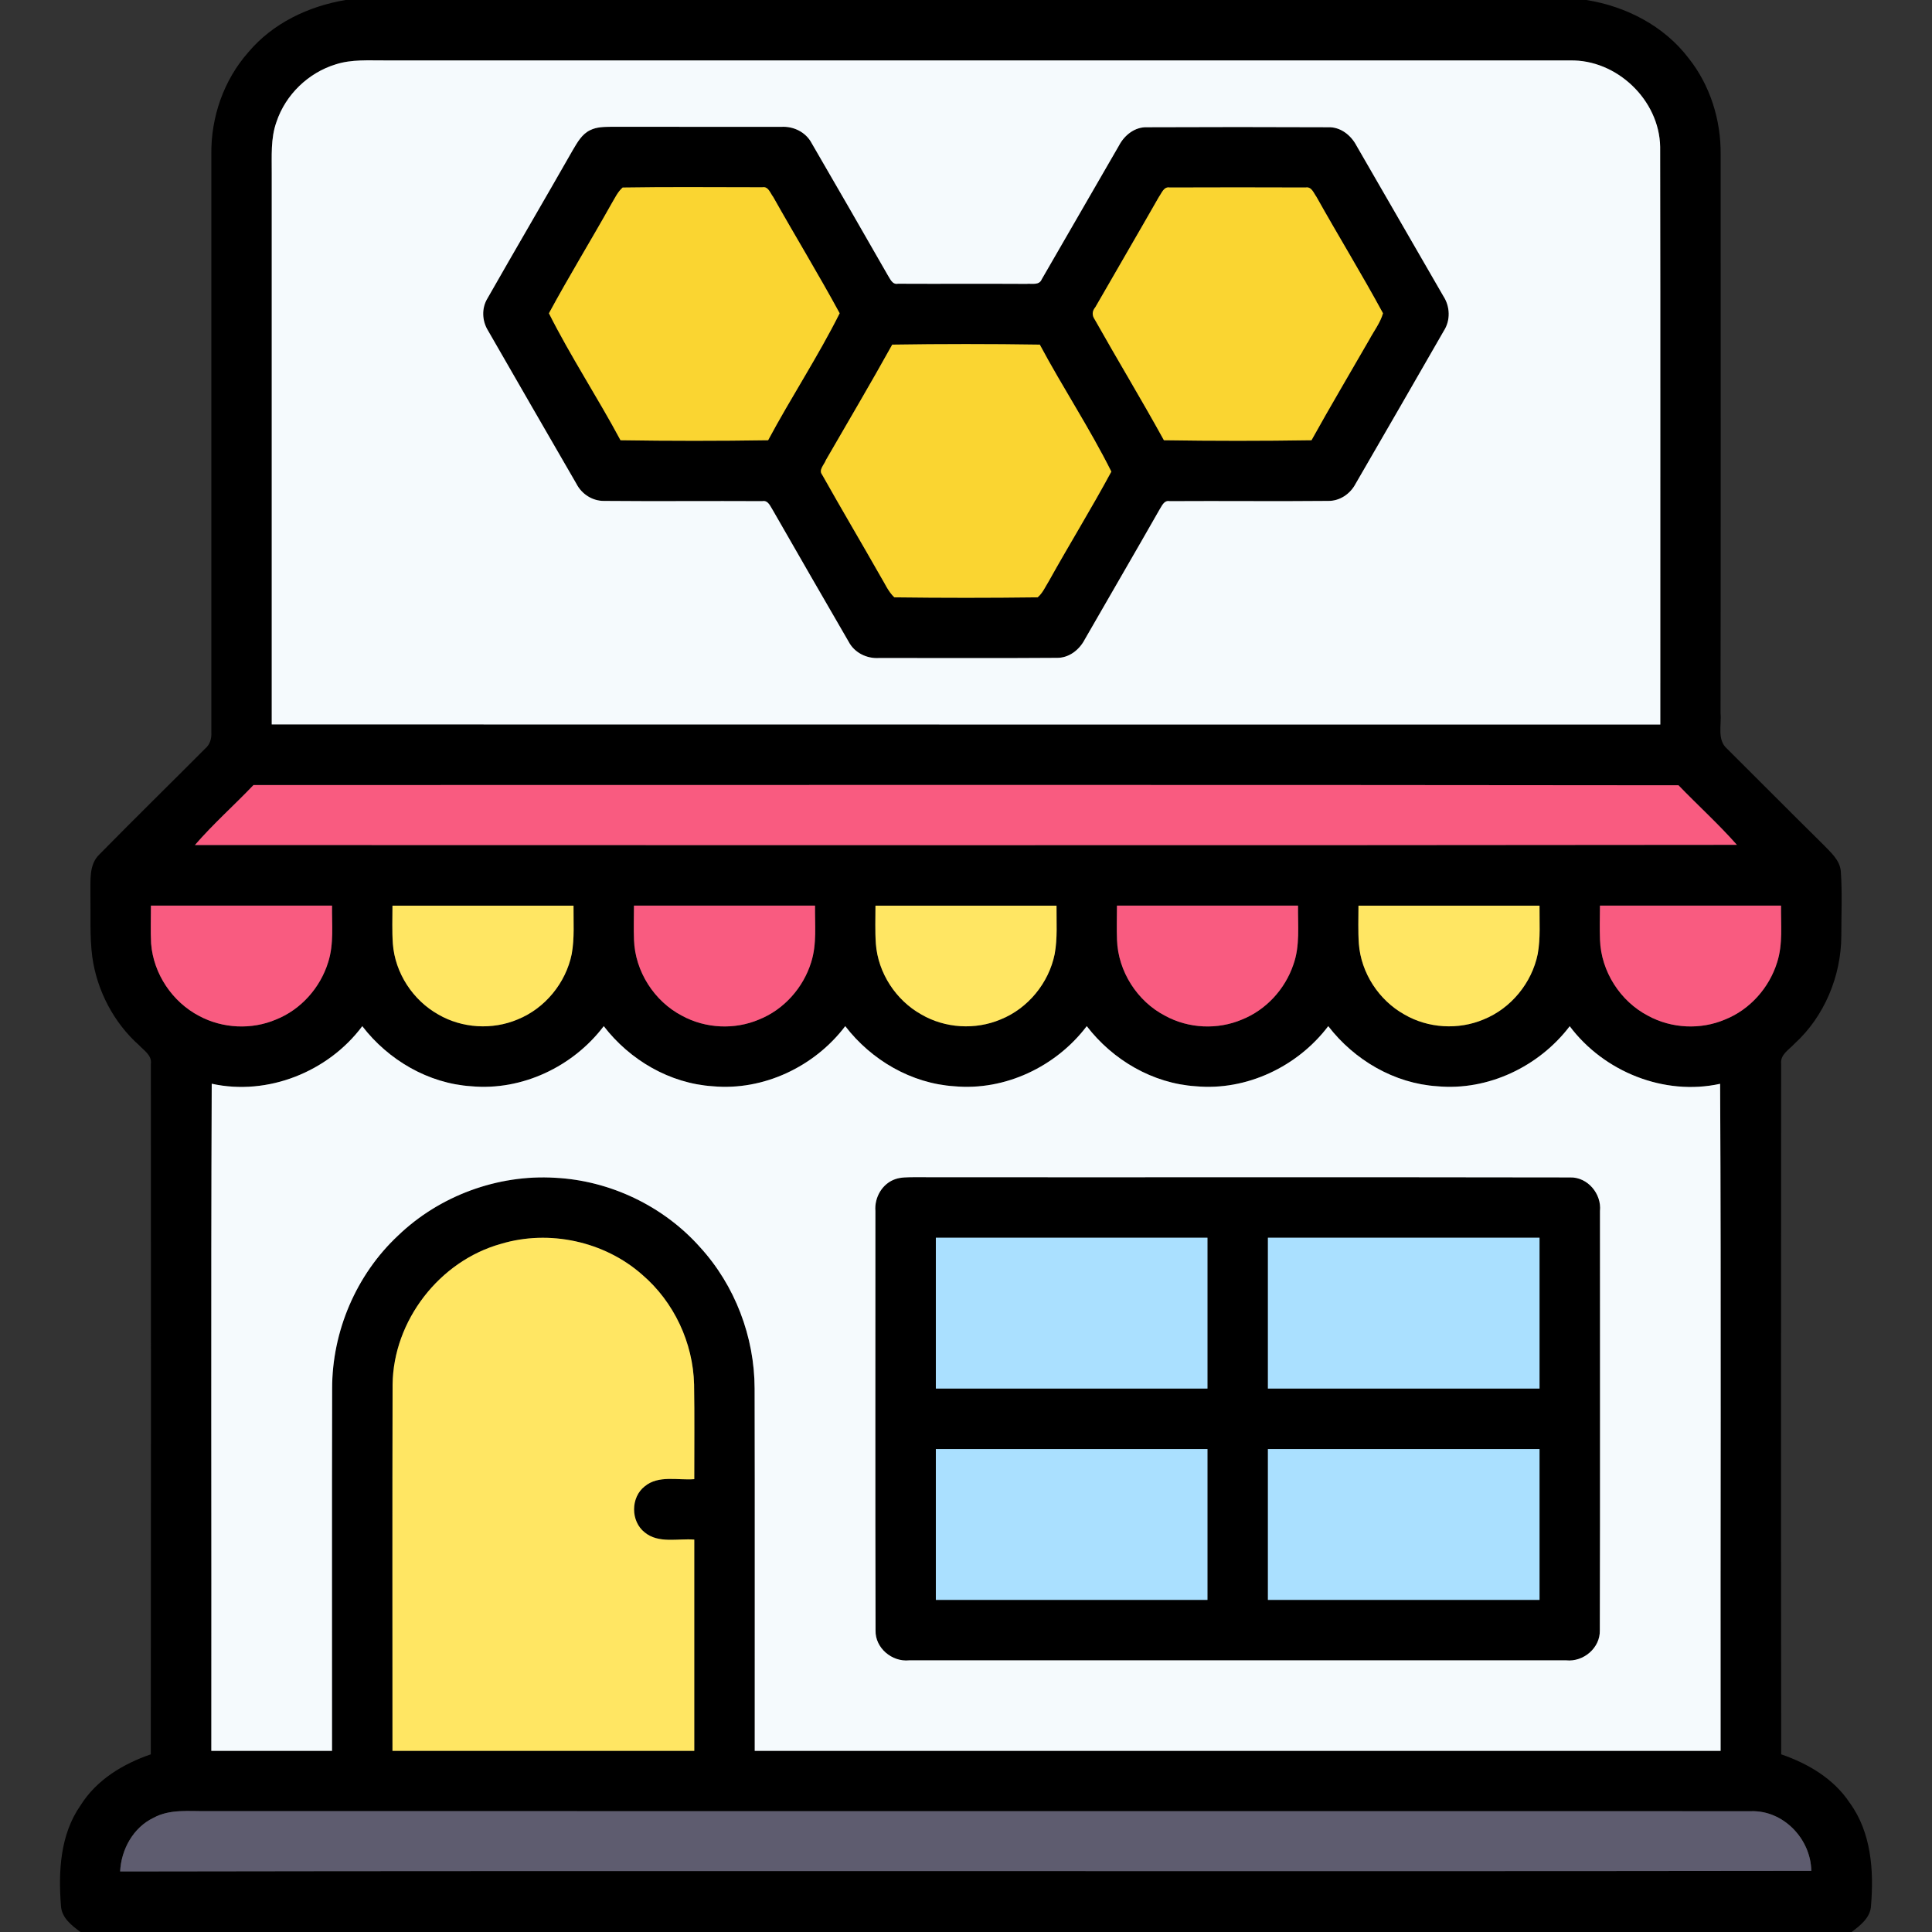
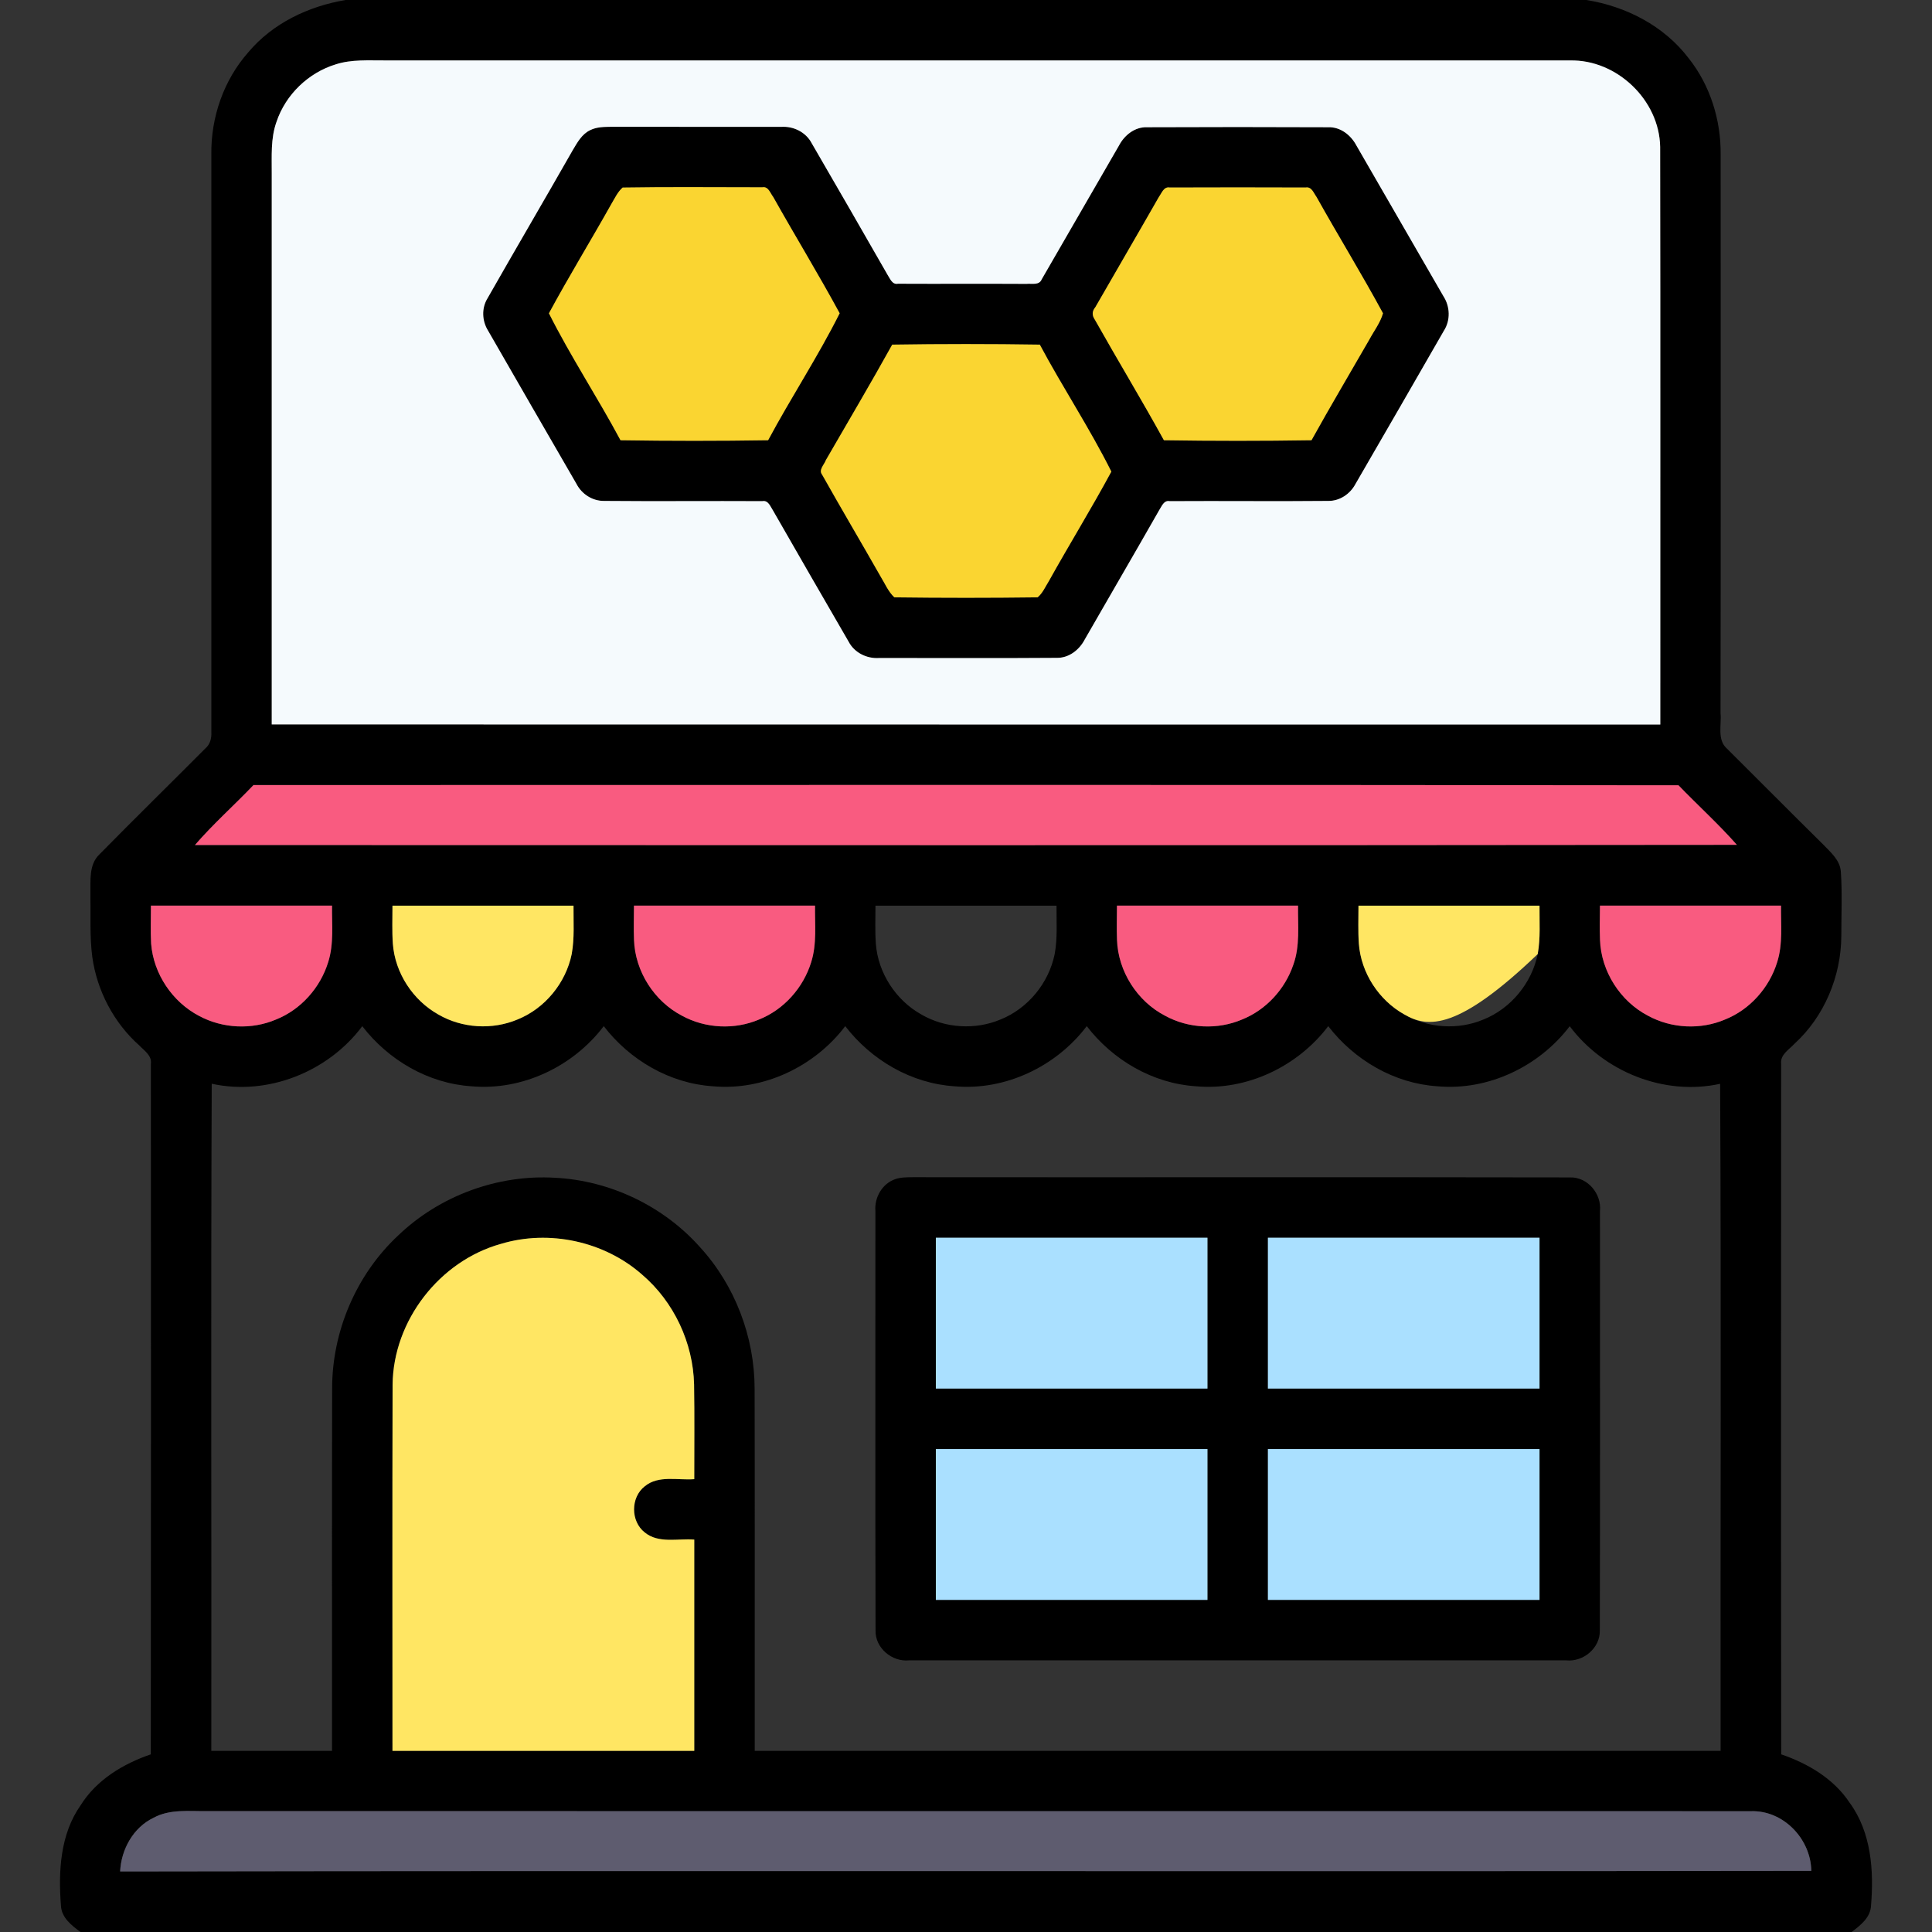
<svg xmlns="http://www.w3.org/2000/svg" width="512pt" height="512pt" viewBox="0 0 512 512" version="1.1">
  <rect x="0" y="0" width="512" height="512" fill="#333333" stroke="none" />
  <g id="#000000ff">
    <path fill="#000000" opacity="1.00" d=" M 91.59 0.00 L 420.40 0.00 C 430.92 1.68 441.02 6.87 447.53 15.46 C 453.23 22.64 456.08 31.83 455.99 40.96 C 455.99 90.30 456.04 139.65 455.96 188.99 C 456.26 192.11 454.99 196.03 457.66 198.39 C 466.18 206.85 474.63 215.39 483.18 223.82 C 485.14 225.87 487.64 227.95 487.84 231.00 C 488.24 236.67 487.96 242.36 487.97 248.04 C 487.91 258.69 483.48 269.38 475.57 276.59 C 474.14 278.16 471.73 279.47 472.02 281.93 C 472.00 342.92 471.96 403.92 472.04 464.92 C 479.16 467.36 485.98 471.38 490.21 477.79 C 495.90 485.59 496.62 495.69 495.84 505.00 C 495.71 508.18 493.02 510.25 490.70 512.00 L 21.33 512.00 C 18.98 510.27 16.28 508.19 16.15 504.99 C 15.44 495.92 15.96 486.09 21.38 478.39 C 25.59 471.67 32.61 467.44 39.96 464.92 C 40.03 403.92 40.01 342.92 39.98 281.93 C 40.29 279.72 38.26 278.47 36.94 277.08 C 30.17 271.07 25.71 262.57 24.46 253.62 C 23.74 248.11 24.07 242.54 23.96 237.00 C 24.04 233.39 23.48 229.14 26.37 226.40 C 35.62 216.99 45.05 207.75 54.36 198.40 C 55.66 197.31 56.10 195.71 56.01 194.06 C 56.00 143.03 55.99 92.00 56.01 40.97 C 55.86 31.12 59.27 21.23 65.82 13.83 C 72.29 6.14 81.78 1.64 91.59 0.00 M 89.02 17.04 C 81.74 19.24 75.68 25.08 73.27 32.30 C 71.69 36.69 72.04 41.42 72.01 46.00 C 72.02 94.66 72.01 143.32 72.01 191.98 C 194.68 192.02 317.34 191.99 440.00 192.00 C 439.97 140.97 440.06 89.95 439.96 38.92 C 439.75 26.50 428.44 15.72 416.04 16.02 C 311.36 16.00 206.68 16.02 102.00 16.01 C 97.67 16.04 93.21 15.70 89.02 17.04 M 67.18 208.05 C 62.07 213.41 56.50 218.34 51.66 223.94 C 187.86 223.95 324.08 224.05 460.29 223.89 C 455.41 218.36 449.93 213.41 444.82 208.11 C 318.94 207.95 193.06 208.06 67.18 208.05 M 40.00 240.00 C 40.01 243.36 39.87 246.73 40.05 250.10 C 40.68 258.09 45.68 265.54 52.78 269.24 C 58.98 272.57 66.68 272.95 73.16 270.18 C 79.75 267.55 84.89 261.75 86.97 254.99 C 88.52 250.15 87.92 245.00 87.99 240.00 C 72.00 239.99 56.00 240.00 40.00 240.00 M 104.01 240.01 C 104.01 243.38 103.87 246.75 104.11 250.11 C 104.69 257.85 109.41 265.08 116.17 268.86 C 122.46 272.51 130.46 273.00 137.16 270.17 C 144.42 267.25 149.95 260.49 151.51 252.84 C 152.28 248.61 151.95 244.28 151.99 240.01 C 136.00 239.99 120.01 239.99 104.01 240.01 M 168.01 240.00 C 168.00 243.03 167.90 246.05 168.02 249.08 C 168.30 257.42 173.38 265.38 180.79 269.21 C 186.98 272.57 194.68 272.95 201.16 270.18 C 207.75 267.55 212.89 261.75 214.97 255.00 C 216.51 250.15 215.92 245.00 215.99 240.00 C 200.00 239.99 184.00 239.99 168.01 240.00 M 232.01 240.01 C 232.01 243.37 231.87 246.75 232.11 250.11 C 232.69 257.84 237.41 265.08 244.17 268.85 C 250.46 272.51 258.46 273.00 265.16 270.17 C 272.42 267.26 277.95 260.50 279.50 252.84 C 280.28 248.61 279.95 244.29 279.99 240.01 C 264.00 239.99 248.01 239.99 232.01 240.01 M 296.01 240.00 C 296.00 243.02 295.90 246.05 296.02 249.08 C 296.30 257.42 301.38 265.38 308.79 269.20 C 314.97 272.58 322.68 272.95 329.16 270.18 C 335.51 267.64 340.53 262.16 342.73 255.71 C 344.56 250.68 343.92 245.24 343.99 240.00 C 328.00 239.99 312.00 239.99 296.01 240.00 M 360.01 240.01 C 360.01 243.38 359.87 246.75 360.11 250.11 C 360.69 257.84 365.41 265.08 372.17 268.85 C 378.46 272.51 386.46 273.00 393.16 270.17 C 400.42 267.25 405.95 260.49 407.51 252.84 C 408.28 248.61 407.95 244.28 407.99 240.01 C 391.99 240.00 376.00 239.99 360.01 240.01 M 424.01 240.00 C 423.99 243.02 423.90 246.05 424.02 249.08 C 424.30 257.42 429.38 265.38 436.79 269.21 C 442.98 272.57 450.68 272.95 457.16 270.18 C 463.75 267.55 468.89 261.75 470.97 254.99 C 472.51 250.15 471.92 245.00 471.99 240.00 C 456.00 239.99 440.00 239.99 424.01 240.00 M 56.11 287.20 C 55.86 346.13 56.07 405.07 56.00 464.00 C 66.66 463.99 77.32 463.98 87.99 463.99 C 88.01 431.98 87.94 399.98 88.02 367.98 C 88.00 352.84 94.40 337.81 105.47 327.46 C 116.44 316.90 131.89 311.20 147.09 312.12 C 161.65 312.85 175.80 319.60 185.50 330.50 C 194.77 340.62 199.96 354.27 199.98 367.98 C 200.06 399.98 199.99 431.98 200.01 463.99 C 285.34 463.99 370.66 463.98 455.98 463.99 C 455.90 405.07 456.16 346.14 455.85 287.22 C 441.02 290.48 425.03 284.02 415.99 271.96 C 407.86 282.65 394.36 289.11 380.89 287.87 C 369.49 287.13 358.91 280.92 352.00 271.94 C 343.89 282.65 330.37 289.11 316.90 287.87 C 305.49 287.13 294.91 280.93 288.00 271.94 C 279.89 282.65 266.37 289.11 252.90 287.87 C 241.50 287.13 230.91 280.93 224.00 271.94 C 215.89 282.65 202.37 289.10 188.90 287.87 C 177.50 287.13 166.91 280.93 160.00 271.94 C 151.89 282.65 138.38 289.10 124.90 287.87 C 113.50 287.13 102.92 280.93 96.01 271.95 C 86.98 284.04 70.95 290.47 56.11 287.20 M 132.78 329.63 C 116.46 334.16 104.21 350.01 104.04 366.96 C 103.95 399.30 104.01 431.65 104.01 463.99 C 130.67 464.01 157.33 464.01 183.99 463.99 C 184.01 445.33 184.01 426.67 183.99 408.01 C 179.65 407.66 174.55 409.12 170.87 406.12 C 167.09 403.17 167.09 396.82 170.87 393.88 C 174.54 390.86 179.65 392.34 183.99 391.99 C 183.98 383.63 184.08 375.28 183.94 366.92 C 183.69 355.85 178.60 345.00 170.18 337.80 C 160.18 328.96 145.55 325.79 132.78 329.63 M 40.70 481.73 C 35.31 484.31 32.13 490.10 31.84 495.95 C 181.22 495.69 330.62 496.00 480.01 495.79 C 479.88 487.36 472.65 479.73 464.06 479.99 C 327.71 479.97 191.35 480.00 55.00 479.97 C 50.22 480.05 45.08 479.34 40.70 481.73 Z" />
    <path fill="#000000" opacity="1.00" d=" M 156.43 34.48 C 158.15 33.62 160.13 33.63 162.01 33.60 C 177.01 33.63 192.01 33.59 207.01 33.62 C 210.28 33.40 213.57 35.01 215.11 37.96 C 221.83 49.55 228.54 61.15 235.19 72.79 C 235.86 73.78 236.42 75.50 237.97 75.19 C 249.33 75.25 260.68 75.16 272.04 75.23 C 273.39 75.08 275.39 75.69 276.06 74.03 C 282.90 62.22 289.71 50.39 296.54 38.58 C 297.98 35.82 300.74 33.61 303.97 33.72 C 319.99 33.65 336.01 33.65 352.02 33.72 C 355.25 33.62 358.02 35.82 359.47 38.58 C 367.13 51.87 374.82 65.15 382.49 78.45 C 384.30 81.21 384.44 84.86 382.64 87.66 C 374.86 101.20 367.06 114.74 359.22 128.25 C 357.81 130.91 355.05 132.79 351.99 132.75 C 337.99 132.89 323.98 132.72 309.98 132.81 C 308.42 132.50 307.86 134.21 307.19 135.21 C 300.68 146.65 294.04 158.01 287.49 169.43 C 286.05 172.22 283.28 174.41 280.02 174.34 C 264.35 174.46 248.67 174.36 232.99 174.38 C 229.71 174.60 226.43 172.99 224.89 170.04 C 218.17 158.45 211.47 146.84 204.81 135.21 C 204.14 134.20 203.58 132.50 202.02 132.81 C 188.05 132.73 174.08 132.88 160.11 132.75 C 157.03 132.79 154.18 130.96 152.78 128.25 C 144.95 114.74 137.15 101.20 129.36 87.66 C 127.74 85.07 127.57 81.70 129.19 79.06 C 136.66 65.94 144.31 52.91 151.79 39.78 C 152.99 37.77 154.20 35.52 156.43 34.48 M 162.03 54.03 C 156.59 63.74 150.76 73.24 145.47 83.03 C 151.24 94.51 158.37 105.32 164.44 116.67 C 177.48 116.87 190.52 116.87 203.56 116.67 C 209.63 105.32 216.77 94.51 222.52 83.02 C 216.87 72.62 210.70 62.50 204.90 52.18 C 204.13 51.21 203.62 49.33 202.04 49.63 C 189.70 49.64 177.35 49.49 165.01 49.70 C 163.67 50.86 162.94 52.54 162.03 54.03 M 307.12 52.19 C 301.55 61.95 295.88 71.65 290.28 81.40 C 289.40 82.46 289.35 83.55 290.12 84.67 C 296.14 95.38 302.52 105.90 308.45 116.67 C 321.48 116.87 334.52 116.87 347.56 116.67 C 352.54 107.69 357.79 98.86 362.91 89.95 C 364.14 87.66 365.79 85.54 366.51 83.02 C 360.87 72.62 354.67 62.52 348.89 52.19 C 348.16 51.20 347.59 49.40 346.03 49.69 C 334.01 49.65 321.99 49.64 309.97 49.69 C 308.40 49.40 307.85 51.20 307.12 52.19 M 236.45 91.33 C 230.75 101.61 224.75 111.73 218.87 121.92 C 218.45 123.13 216.85 124.52 217.88 125.81 C 222.94 134.82 228.21 143.70 233.31 152.68 C 234.49 154.58 235.36 156.75 237.01 158.30 C 249.66 158.46 262.33 158.46 274.98 158.30 C 276.34 157.16 277.04 155.46 277.97 153.98 C 283.38 144.26 289.24 134.77 294.52 124.98 C 288.78 113.49 281.62 102.68 275.56 91.33 C 262.53 91.13 249.48 91.13 236.45 91.33 Z" />
    <path fill="#000000" opacity="1.00" d=" M 237.33 312.46 C 238.82 311.96 240.41 312.00 241.96 311.97 C 300.00 312.03 358.04 311.92 416.08 312.03 C 420.74 311.90 424.48 316.38 424.01 320.93 C 423.99 357.98 424.07 395.03 423.97 432.08 C 424.08 436.73 419.61 440.48 415.07 440.01 C 357.03 440.02 298.98 440.02 240.93 440.01 C 236.39 440.48 231.90 436.73 232.03 432.08 C 231.93 395.03 232.01 357.98 231.99 320.93 C 231.69 317.32 233.83 313.61 237.33 312.46 M 248.01 328.01 C 247.99 341.34 247.99 354.66 248.01 367.99 C 272.00 368.00 296.00 368.01 319.99 367.99 C 320.01 354.66 320.01 341.34 319.99 328.01 C 296.00 327.99 272.00 327.99 248.01 328.01 M 336.01 328.01 C 335.99 341.34 335.99 354.66 336.01 367.99 C 360.00 368.01 384.00 368.01 407.99 367.99 C 408.00 354.66 408.01 341.33 407.99 328.01 C 384.00 327.99 360.00 327.99 336.01 328.01 M 248.01 384.01 C 247.99 397.33 247.99 410.66 248.01 423.99 C 272.00 424.01 296.00 424.01 319.99 423.99 C 320.01 410.66 320.01 397.34 319.99 384.01 C 296.00 383.99 272.00 383.99 248.01 384.01 M 336.01 384.01 C 335.99 397.33 335.99 410.66 336.01 423.99 C 360.00 424.01 384.00 424.00 407.99 423.99 C 408.01 410.66 408.01 397.34 407.99 384.01 C 384.00 383.99 360.00 383.99 336.01 384.01 Z" />
  </g>
  <g id="#f5fafdff">
    <path fill="#f5fafd" opacity="1.00" d=" M 89.02 17.04 C 93.21 15.70 97.67 16.04 102.00 16.01 C 206.68 16.02 311.36 16.00 416.04 16.02 C 428.44 15.72 439.75 26.50 439.96 38.92 C 440.06 89.95 439.97 140.97 440.00 192.00 C 317.34 191.99 194.68 192.02 72.01 191.98 C 72.01 143.32 72.02 94.66 72.01 46.00 C 72.04 41.42 71.69 36.69 73.27 32.30 C 75.68 25.08 81.74 19.24 89.02 17.04 M 156.43 34.48 C 154.20 35.52 152.99 37.77 151.79 39.78 C 144.31 52.91 136.66 65.94 129.19 79.06 C 127.57 81.70 127.74 85.07 129.36 87.66 C 137.15 101.20 144.95 114.74 152.78 128.25 C 154.18 130.96 157.03 132.79 160.11 132.75 C 174.08 132.88 188.05 132.73 202.02 132.81 C 203.58 132.50 204.14 134.20 204.81 135.21 C 211.47 146.84 218.17 158.45 224.89 170.04 C 226.43 172.99 229.71 174.60 232.99 174.38 C 248.67 174.36 264.35 174.46 280.02 174.34 C 283.28 174.41 286.05 172.22 287.49 169.43 C 294.04 158.01 300.68 146.65 307.19 135.21 C 307.86 134.21 308.42 132.50 309.98 132.81 C 323.98 132.72 337.99 132.89 351.99 132.75 C 355.05 132.79 357.81 130.91 359.22 128.25 C 367.06 114.74 374.86 101.20 382.64 87.66 C 384.44 84.86 384.30 81.21 382.49 78.45 C 374.82 65.15 367.13 51.87 359.47 38.58 C 358.02 35.82 355.25 33.62 352.02 33.72 C 336.01 33.65 319.99 33.65 303.97 33.72 C 300.74 33.61 297.98 35.82 296.54 38.58 C 289.71 50.39 282.90 62.22 276.06 74.03 C 275.39 75.69 273.39 75.08 272.04 75.23 C 260.68 75.16 249.33 75.25 237.97 75.19 C 236.42 75.50 235.86 73.78 235.19 72.79 C 228.54 61.15 221.83 49.55 215.11 37.96 C 213.57 35.01 210.28 33.40 207.01 33.62 C 192.01 33.59 177.01 33.63 162.01 33.60 C 160.13 33.63 158.15 33.62 156.43 34.48 Z" />
-     <path fill="#f5fafd" opacity="1.00" d=" M 56.11 287.20 C 70.95 290.47 86.98 284.04 96.01 271.95 C 102.92 280.93 113.50 287.13 124.90 287.87 C 138.38 289.10 151.89 282.65 160.00 271.94 C 166.91 280.93 177.50 287.13 188.90 287.87 C 202.37 289.10 215.89 282.65 224.00 271.94 C 230.91 280.93 241.50 287.13 252.90 287.87 C 266.37 289.11 279.89 282.65 288.00 271.94 C 294.91 280.93 305.49 287.13 316.90 287.87 C 330.37 289.11 343.89 282.65 352.00 271.94 C 358.91 280.92 369.49 287.13 380.89 287.87 C 394.36 289.11 407.86 282.65 415.99 271.96 C 425.03 284.02 441.02 290.48 455.85 287.22 C 456.16 346.14 455.90 405.07 455.98 463.99 C 370.66 463.98 285.34 463.99 200.01 463.99 C 199.99 431.98 200.06 399.98 199.98 367.98 C 199.96 354.27 194.77 340.62 185.50 330.50 C 175.80 319.60 161.65 312.85 147.09 312.12 C 131.89 311.20 116.44 316.90 105.47 327.46 C 94.40 337.81 88.00 352.84 88.02 367.98 C 87.94 399.98 88.01 431.98 87.99 463.99 C 77.32 463.98 66.66 463.99 56.00 464.00 C 56.07 405.07 55.86 346.13 56.11 287.20 M 237.33 312.46 C 233.83 313.61 231.69 317.32 231.99 320.93 C 232.01 357.98 231.93 395.03 232.03 432.08 C 231.90 436.73 236.39 440.48 240.93 440.01 C 298.98 440.02 357.03 440.02 415.07 440.01 C 419.61 440.48 424.08 436.73 423.97 432.08 C 424.07 395.03 423.99 357.98 424.01 320.93 C 424.48 316.38 420.74 311.90 416.08 312.03 C 358.04 311.92 300.00 312.03 241.96 311.97 C 240.41 312.00 238.82 311.96 237.33 312.46 Z" />
  </g>
  <g id="#fad531ff">
    <path fill="#fad531" opacity="1.00" d=" M 162.03 54.03 C 162.94 52.54 163.67 50.86 165.01 49.70 C 177.35 49.49 189.70 49.64 202.04 49.63 C 203.62 49.33 204.13 51.21 204.90 52.18 C 210.70 62.50 216.87 72.62 222.52 83.02 C 216.77 94.51 209.63 105.32 203.56 116.67 C 190.52 116.87 177.48 116.87 164.44 116.67 C 158.37 105.32 151.24 94.51 145.47 83.03 C 150.76 73.24 156.59 63.74 162.03 54.03 Z" />
    <path fill="#fad531" opacity="1.00" d=" M 307.12 52.19 C 307.85 51.20 308.40 49.40 309.97 49.69 C 321.99 49.64 334.01 49.65 346.03 49.69 C 347.59 49.40 348.16 51.20 348.89 52.19 C 354.67 62.52 360.87 72.62 366.51 83.02 C 365.79 85.54 364.14 87.66 362.91 89.95 C 357.79 98.86 352.54 107.69 347.56 116.67 C 334.52 116.87 321.48 116.87 308.45 116.67 C 302.52 105.90 296.14 95.38 290.12 84.67 C 289.35 83.55 289.40 82.46 290.28 81.40 C 295.88 71.65 301.55 61.95 307.12 52.19 Z" />
    <path fill="#fad531" opacity="1.00" d=" M 236.45 91.33 C 249.48 91.13 262.53 91.13 275.56 91.33 C 281.62 102.68 288.78 113.49 294.52 124.98 C 289.24 134.77 283.38 144.26 277.97 153.98 C 277.04 155.46 276.34 157.16 274.98 158.30 C 262.33 158.46 249.66 158.46 237.01 158.30 C 235.36 156.75 234.49 154.58 233.31 152.68 C 228.21 143.70 222.94 134.82 217.88 125.81 C 216.85 124.52 218.45 123.13 218.87 121.92 C 224.75 111.73 230.75 101.61 236.45 91.33 Z" />
  </g>
  <g id="#f95b80ff">
    <path fill="#f95b80" opacity="1.00" d=" M 67.18 208.05 C 193.06 208.06 318.94 207.95 444.82 208.11 C 449.93 213.41 455.41 218.36 460.29 223.89 C 324.08 224.05 187.86 223.95 51.66 223.94 C 56.50 218.34 62.07 213.41 67.18 208.05 Z" />
    <path fill="#f95b80" opacity="1.00" d=" M 40.00 240.00 C 56.00 240.00 72.00 239.99 87.99 240.00 C 87.92 245.00 88.52 250.15 86.97 254.99 C 84.89 261.75 79.75 267.55 73.16 270.18 C 66.68 272.95 58.98 272.57 52.78 269.24 C 45.68 265.54 40.68 258.09 40.05 250.10 C 39.87 246.73 40.01 243.36 40.00 240.00 Z" />
    <path fill="#f95b80" opacity="1.00" d=" M 168.01 240.00 C 184.00 239.99 200.00 239.99 215.99 240.00 C 215.92 245.00 216.51 250.15 214.97 255.00 C 212.89 261.75 207.75 267.55 201.16 270.18 C 194.68 272.95 186.98 272.57 180.79 269.21 C 173.38 265.38 168.30 257.42 168.02 249.08 C 167.90 246.05 168.00 243.03 168.01 240.00 Z" />
    <path fill="#f95b80" opacity="1.00" d=" M 296.01 240.00 C 312.00 239.99 328.00 239.99 343.99 240.00 C 343.92 245.24 344.56 250.68 342.73 255.71 C 340.53 262.16 335.51 267.64 329.16 270.18 C 322.68 272.95 314.97 272.58 308.79 269.20 C 301.38 265.38 296.30 257.42 296.02 249.08 C 295.90 246.05 296.00 243.02 296.01 240.00 Z" />
    <path fill="#f95b80" opacity="1.00" d=" M 424.01 240.00 C 440.00 239.99 456.00 239.99 471.99 240.00 C 471.92 245.00 472.51 250.15 470.97 254.99 C 468.89 261.75 463.75 267.55 457.16 270.18 C 450.68 272.95 442.98 272.57 436.79 269.21 C 429.38 265.38 424.30 257.42 424.02 249.08 C 423.90 246.05 423.99 243.02 424.01 240.00 Z" />
  </g>
  <g id="#ffe663ff">
    <path fill="#ffe663" opacity="1.00" d=" M 104.01 240.01 C 120.01 239.99 136.00 239.99 151.99 240.01 C 151.95 244.28 152.28 248.61 151.51 252.84 C 149.95 260.49 144.42 267.25 137.16 270.17 C 130.46 273.00 122.46 272.51 116.17 268.86 C 109.41 265.08 104.69 257.85 104.11 250.11 C 103.87 246.75 104.01 243.38 104.01 240.01 Z" />
-     <path fill="#ffe663" opacity="1.00" d=" M 232.01 240.01 C 248.01 239.99 264.00 239.99 279.99 240.01 C 279.95 244.29 280.28 248.61 279.50 252.84 C 277.95 260.50 272.42 267.26 265.16 270.17 C 258.46 273.00 250.46 272.51 244.17 268.85 C 237.41 265.08 232.69 257.84 232.11 250.11 C 231.87 246.75 232.01 243.37 232.01 240.01 Z" />
-     <path fill="#ffe663" opacity="1.00" d=" M 360.01 240.01 C 376.00 239.99 391.99 240.00 407.99 240.01 C 407.95 244.28 408.28 248.61 407.51 252.84 C 405.95 260.49 400.42 267.25 393.16 270.17 C 386.46 273.00 378.46 272.51 372.17 268.85 C 365.41 265.08 360.69 257.84 360.11 250.11 C 359.87 246.75 360.01 243.38 360.01 240.01 Z" />
+     <path fill="#ffe663" opacity="1.00" d=" M 360.01 240.01 C 376.00 239.99 391.99 240.00 407.99 240.01 C 407.95 244.28 408.28 248.61 407.51 252.84 C 386.46 273.00 378.46 272.51 372.17 268.85 C 365.41 265.08 360.69 257.84 360.11 250.11 C 359.87 246.75 360.01 243.38 360.01 240.01 Z" />
    <path fill="#ffe663" opacity="1.00" d=" M 132.78 329.63 C 145.55 325.79 160.18 328.96 170.18 337.80 C 178.60 345.00 183.69 355.85 183.94 366.92 C 184.08 375.28 183.98 383.63 183.99 391.99 C 179.65 392.34 174.54 390.86 170.87 393.88 C 167.09 396.82 167.09 403.17 170.87 406.12 C 174.55 409.12 179.65 407.66 183.99 408.01 C 184.01 426.67 184.01 445.33 183.99 463.99 C 157.33 464.01 130.67 464.01 104.01 463.99 C 104.01 431.65 103.95 399.30 104.04 366.96 C 104.21 350.01 116.46 334.16 132.78 329.63 Z" />
  </g>
  <g id="#aae0ffff">
    <path fill="#aae0ff" opacity="1.00" d=" M 248.01 328.01 C 272.00 327.99 296.00 327.99 319.99 328.01 C 320.01 341.34 320.01 354.66 319.99 367.99 C 296.00 368.01 272.00 368.00 248.01 367.99 C 247.99 354.66 247.99 341.34 248.01 328.01 Z" />
    <path fill="#aae0ff" opacity="1.00" d=" M 336.01 328.01 C 360.00 327.99 384.00 327.99 407.99 328.01 C 408.01 341.33 408.00 354.66 407.99 367.99 C 384.00 368.01 360.00 368.01 336.01 367.99 C 335.99 354.66 335.99 341.34 336.01 328.01 Z" />
    <path fill="#aae0ff" opacity="1.00" d=" M 248.01 384.01 C 272.00 383.99 296.00 383.99 319.99 384.01 C 320.01 397.34 320.01 410.66 319.99 423.99 C 296.00 424.01 272.00 424.01 248.01 423.99 C 247.99 410.66 247.99 397.33 248.01 384.01 Z" />
    <path fill="#aae0ff" opacity="1.00" d=" M 336.01 384.01 C 360.00 383.99 384.00 383.99 407.99 384.01 C 408.01 397.34 408.01 410.66 407.99 423.99 C 384.00 424.00 360.00 424.01 336.01 423.99 C 335.99 410.66 335.99 397.33 336.01 384.01 Z" />
  </g>
  <g id="#5e5c6fff">
    <path fill="#5e5c6f" opacity="1.00" d=" M 40.70 481.73 C 45.08 479.34 50.22 480.05 55.00 479.97 C 191.35 480.00 327.71 479.97 464.06 479.99 C 472.65 479.73 479.88 487.36 480.01 495.79 C 330.62 496.00 181.22 495.69 31.84 495.95 C 32.13 490.10 35.31 484.31 40.70 481.73 Z" />
  </g>
</svg>